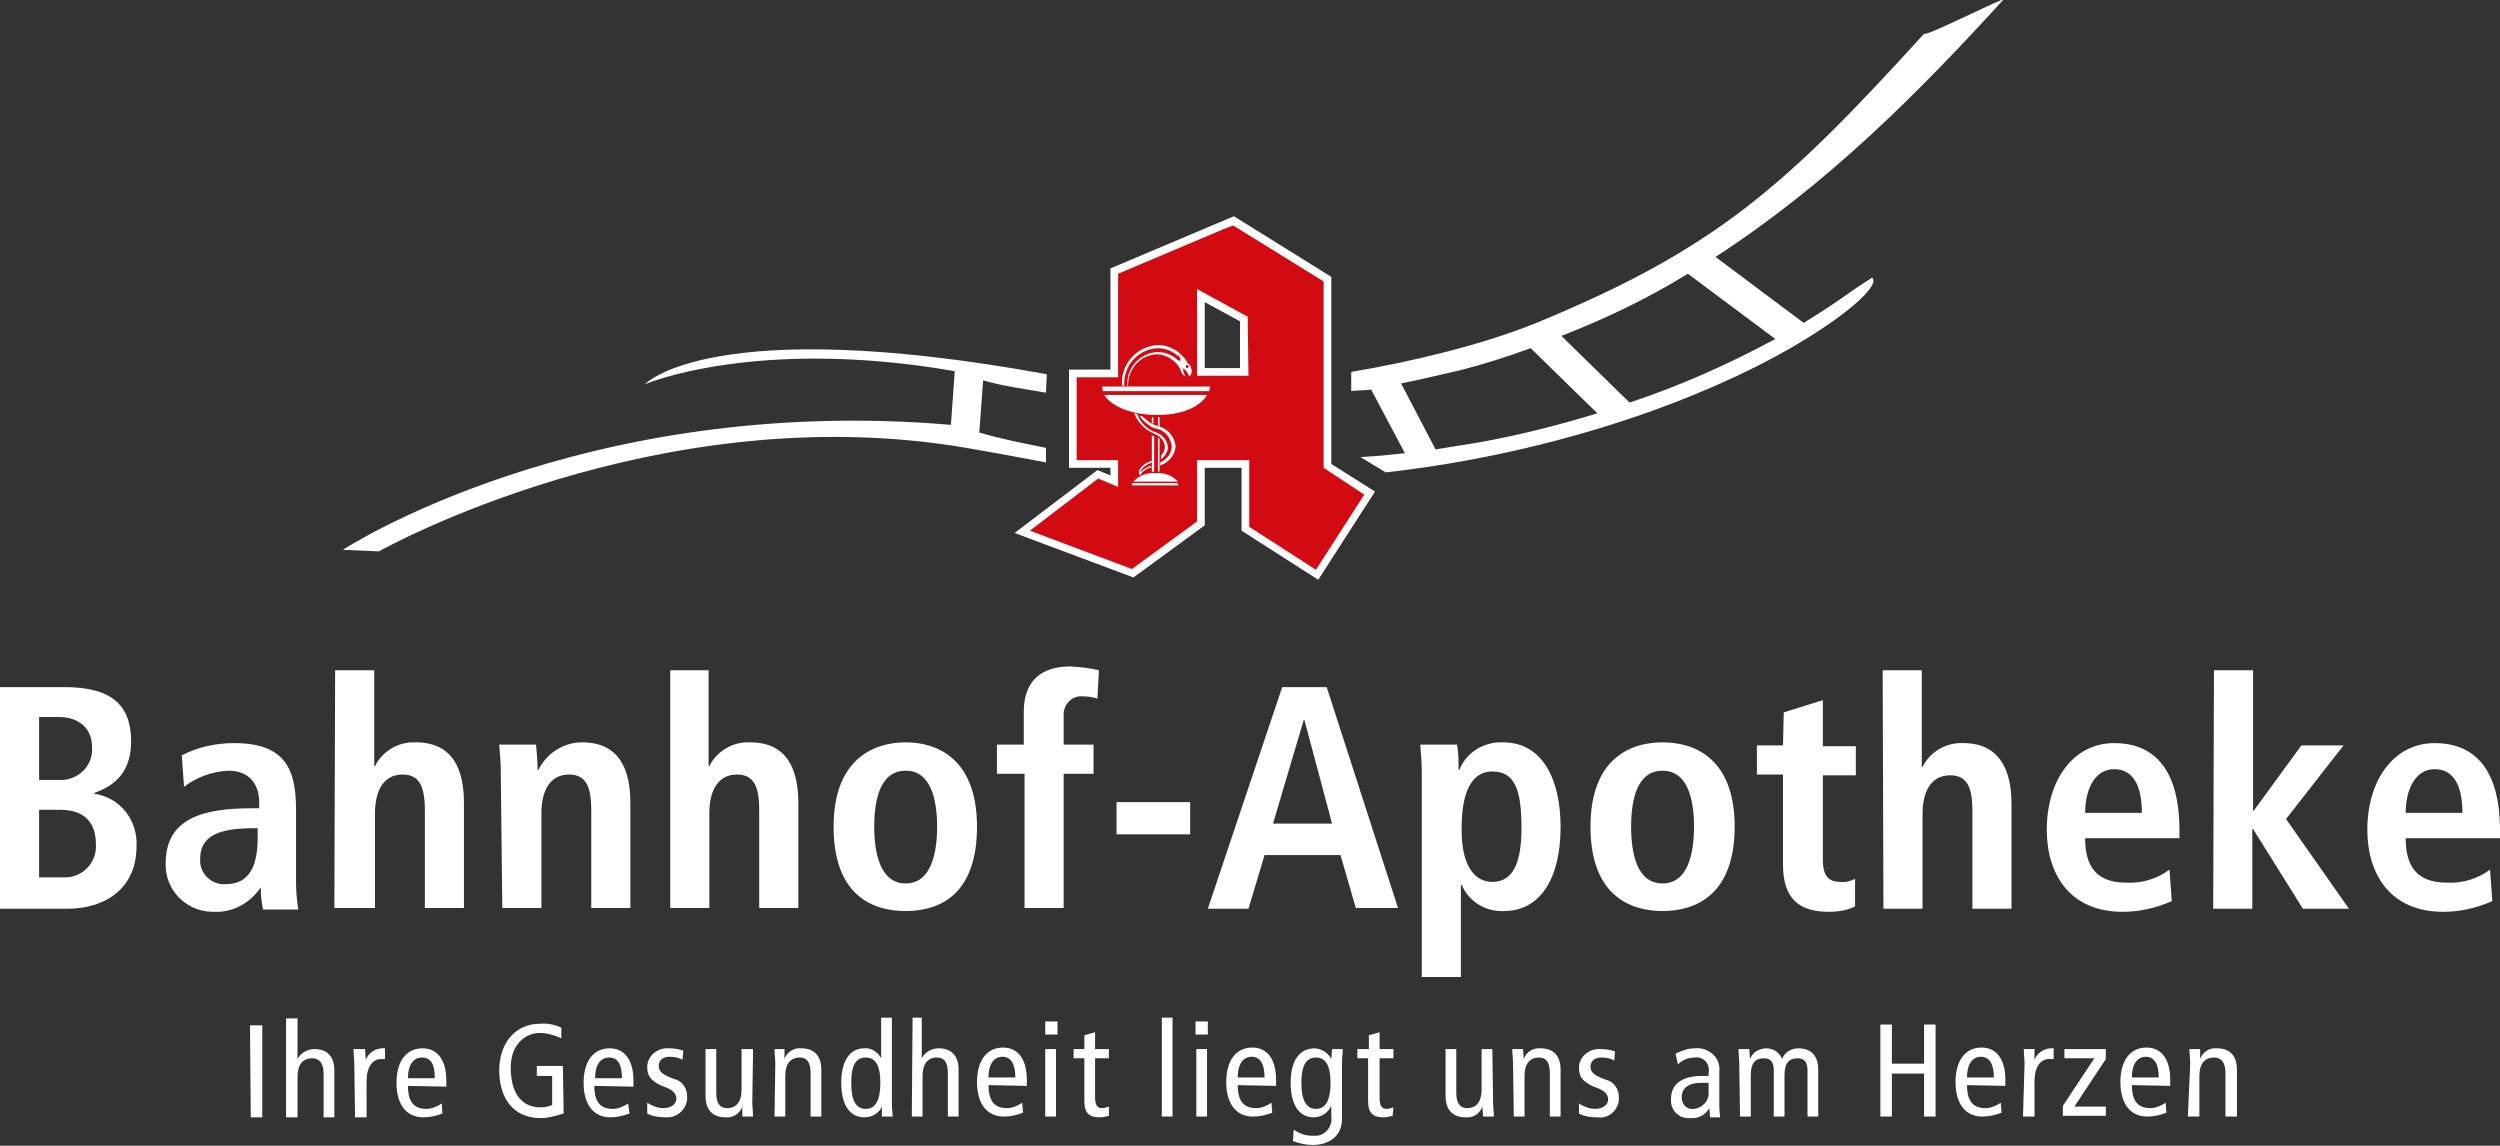
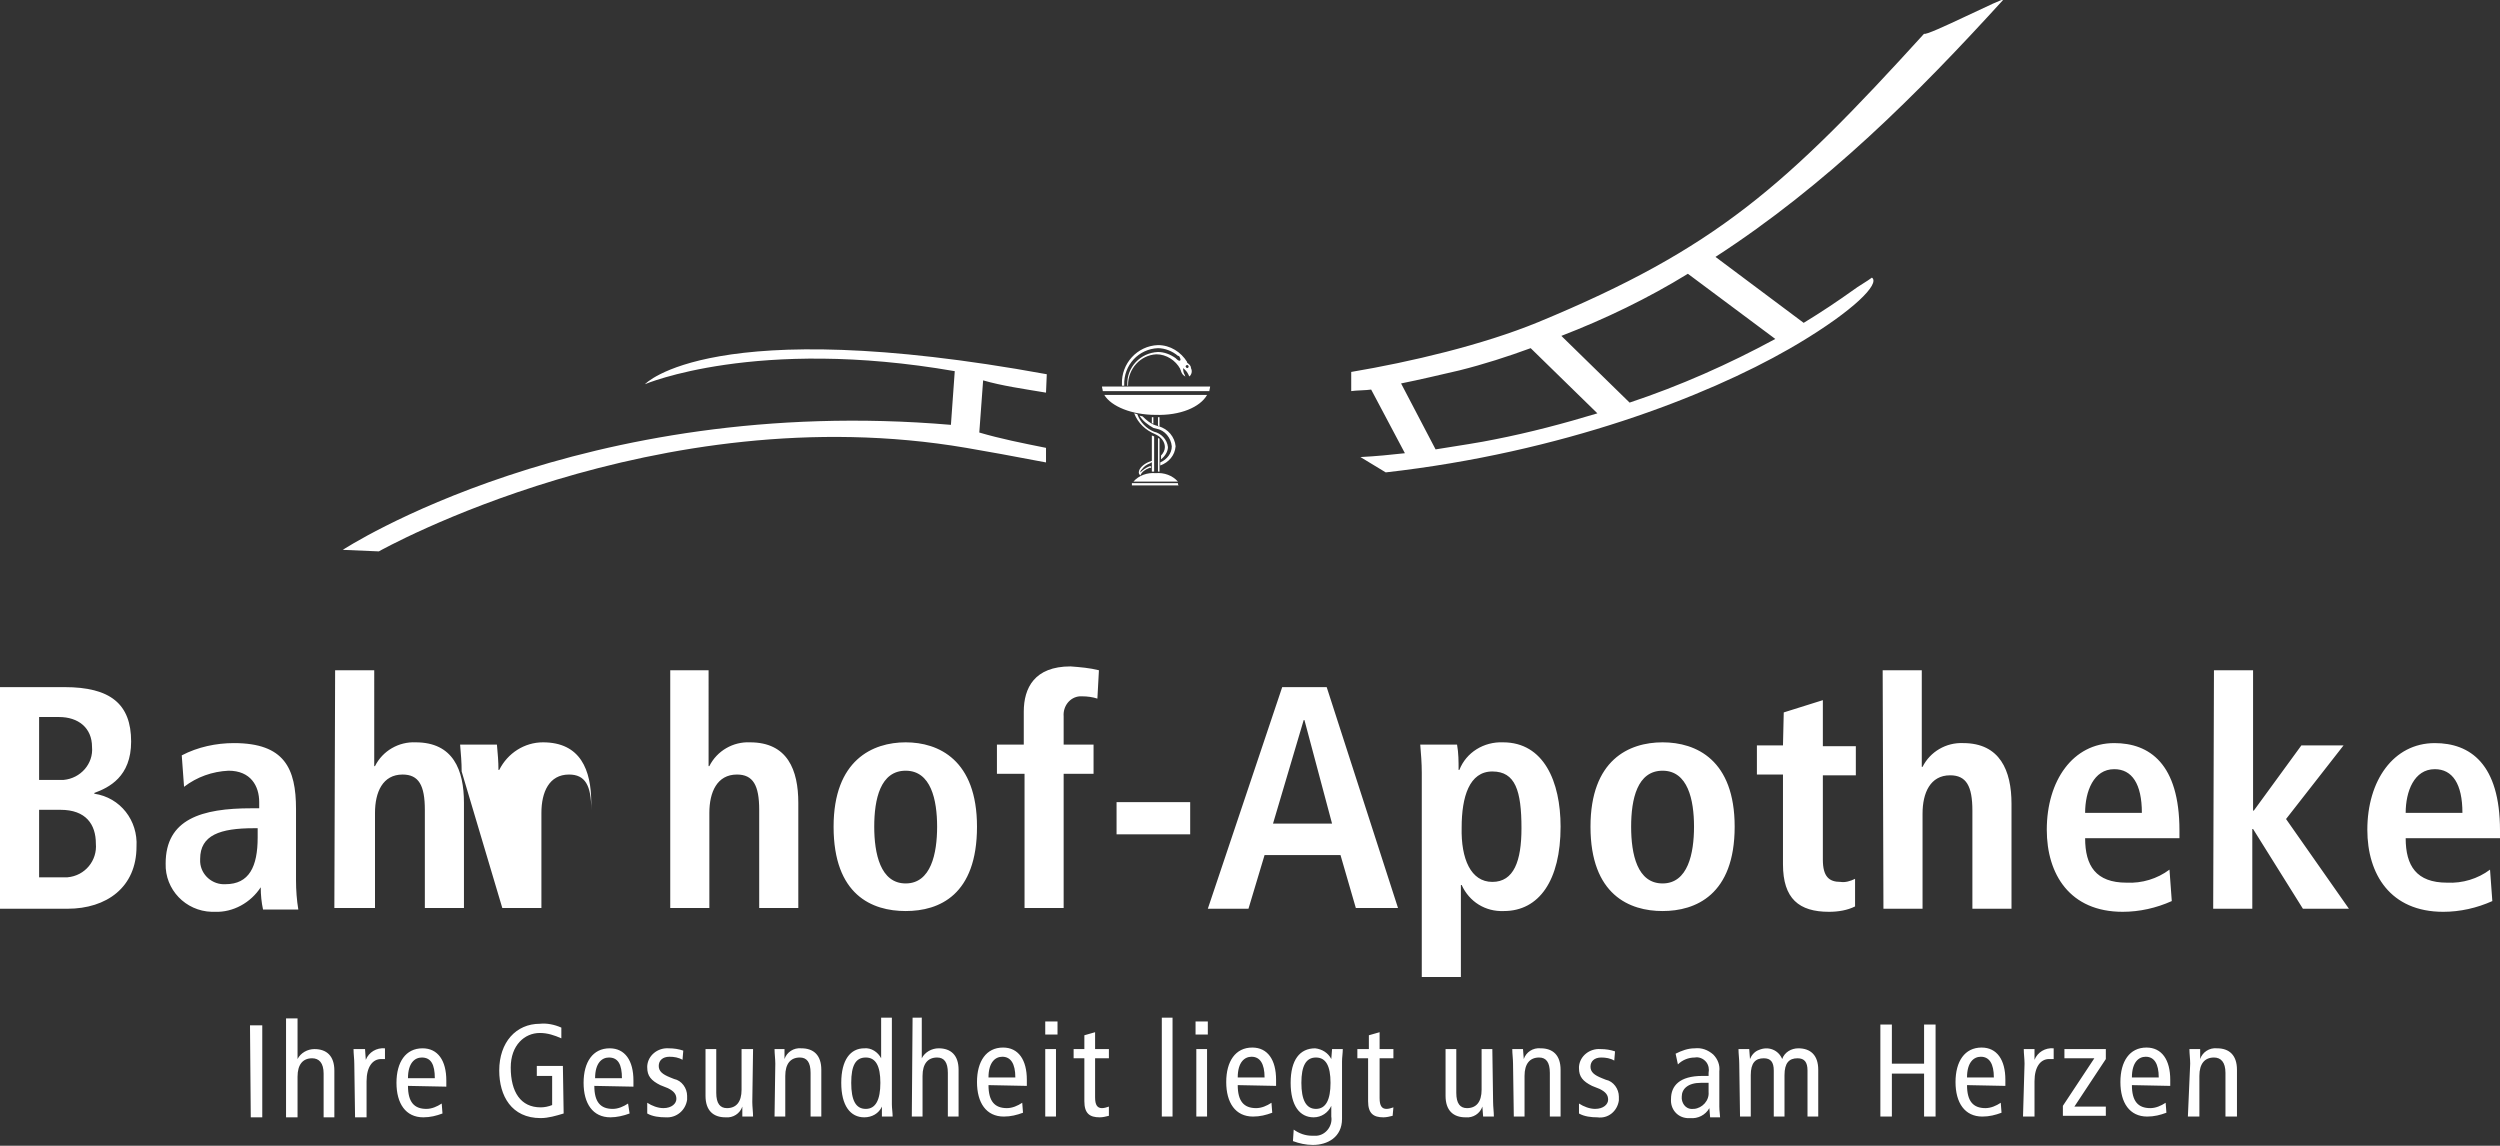
<svg xmlns="http://www.w3.org/2000/svg" version="1.1" id="Ebene_1" x="0px" y="0px" viewBox="0 0 326 149.4" style="enable-background:new 0 0 326 149.4;" xml:space="preserve">
  <rect x="0" y="0" width="326" height="149.4" fill="#333333" stroke="none" />
  <style type="text/css">
	.st0{fill:#FFFFFF;}
	.st1{fill:#D20A11;}
</style>
-   <path class="st0" d="M220.1,35.7l11.4,8.5c-6.1,3.3-12.4,6.1-19,8.3l-8.9-8.7C209.3,41.6,214.9,38.9,220.1,35.7 M208.3,53.9  c-4.3,1.3-8.8,2.5-13.4,3.4c-1.9,0.4-4.6,0.8-7.7,1.3l-4.5-8.6c2.5-0.5,5-1.1,7.6-1.7c3.2-0.8,6.3-1.8,9.3-2.9L208.3,53.9z M261.2,0  c0.5-0.6-10,4.8-10.3,4.4c-18.1,19.9-27.1,28-50.3,37.6c-7.3,3-16.7,5.2-24.4,6.5V51c0.6-0.1,2-0.1,2.6-0.2l4.4,8.3  c-1.8,0.2-3.8,0.4-5.8,0.5l3.3,2c23-2.6,41.8-9.9,52.6-16.1l1.2-0.7c7.2-4.3,10.7-7.8,9.6-8.6c-0.5,0.4-1.9,1.2-2.4,1.6  c-2.1,1.5-4.2,2.9-6.5,4.3l-11.5-8.6C238.2,24.1,250,12.3,261.2,0 M136.5,48.8c-43.8-8-52.4,1.3-52.4,1.3s14.5-6.2,40.4-1.7l-0.5,7  c-48.2-4.1-79.3,16.3-79.3,16.3l4.7,0.2c0,0,36.2-20.4,76.6-13.5c2.4,0.4,6.2,1.1,10.4,1.9v-1.9c-3-0.6-6-1.2-8.7-2l0.5-6.8  c2.4,0.7,5.2,1.1,8.2,1.6L136.5,48.8z M313.7,106c0-2.8,1.1-5.7,3.8-5.7c2.3,0,3.6,1.9,3.6,5.7H313.7z M324.7,113.4  c-1.6,1.2-3.6,1.8-5.6,1.7c-4,0-5.4-2.2-5.4-5.8H326v-1c0-8.7-3.9-11.4-8.5-11.4c-5.4,0-8.8,4.9-8.8,11.3c0,5.8,3,10.7,9.9,10.7  c2.2,0,4.4-0.5,6.4-1.4L324.7,113.4z M288.6,118.5h5.1v-10.4h0.1l6.5,10.4h6l-8.2-11.7l7.5-9.6h-5.5l-6.2,8.5h-0.1V87.4h-5.1  L288.6,118.5z M271.9,106c0-2.8,1.1-5.7,3.8-5.7c2.3,0,3.6,1.9,3.6,5.7H271.9z M282.9,113.4c-1.6,1.2-3.6,1.8-5.6,1.7  c-4,0-5.4-2.2-5.4-5.8h12.3v-1c0-8.7-3.9-11.4-8.5-11.4c-5.4,0-8.8,4.9-8.8,11.3c0,5.8,3,10.7,9.9,10.7c2.2,0,4.4-0.5,6.4-1.4  L282.9,113.4z M245.6,118.5h5.1v-12.4c0-2.7,1-5,3.6-5c2.1,0,2.9,1.4,2.9,4.6v12.8h5.1v-13.7c0-4.3-1.5-7.9-6.3-7.9  c-2.2-0.1-4.3,1.1-5.3,3.1h-0.1V87.4h-5.1L245.6,118.5z M232.5,97.2h-3.4v3.8h3.4v11.7c0,4.5,2.1,6.2,6,6.2c1.2,0,2.4-0.2,3.4-0.7  v-3.6c-0.6,0.3-1.3,0.5-1.9,0.4c-1.5,0-2.3-0.7-2.3-2.9v-11h4.3v-3.8h-4.3v-6l-5.1,1.6L232.5,97.2z M207.4,107.8  c0,8.9,5.1,11,9.4,11s9.4-2.1,9.4-11c0-8.7-5-11-9.4-11S207.4,99.1,207.4,107.8 M212.7,107.8c0-3.6,0.8-7.3,4.1-7.3s4.1,3.8,4.1,7.3  s-0.8,7.4-4.1,7.4S212.7,111.4,212.7,107.8 M190.6,107.9c0-4,1-7.3,4-7.3s3.8,2.5,3.8,7.4c0,4.3-1,7-3.8,7S190.5,112,190.6,107.9   M185.4,127.4h5.1v-12h0.1c1,2.2,3.1,3.5,5.5,3.4c4.6,0,7.4-4,7.4-11c0-5.9-2.2-11-7.5-11c-2.5-0.1-4.8,1.3-5.7,3.6h-0.1  c0-1.1,0-2.2-0.2-3.3h-4.8c0.1,1.2,0.2,2.4,0.2,3.7V127.4z M176.8,118.4h5.5L173,89.6h-5.8l-9.7,28.9h5.3l2.1-7h9.9L176.8,118.4z   M166,107.4l4-13.5h0.1l3.6,13.5H166z M145.6,108.8h9.6v-4.2h-9.6V108.8z M133.6,118.4h5.1v-17.5h3.9v-3.8h-3.9v-3.7  c-0.1-1.3,0.8-2.5,2.1-2.6c0.1,0,0.2,0,0.3,0c0.7,0,1.4,0.1,2,0.3l0.2-3.7c-1.2-0.3-2.4-0.4-3.7-0.5c-4.7,0-6.1,2.8-6.1,5.9v4.3H130  v3.8h3.6V118.4z M108.7,107.8c0,8.9,5,11,9.4,11s9.3-2.1,9.3-11c0-8.7-5-11-9.3-11S108.7,99.1,108.7,107.8 M114,107.8  c0-3.6,0.8-7.3,4.1-7.3s4.1,3.8,4.1,7.3s-0.8,7.4-4.1,7.4S114,111.3,114,107.8 M87.4,118.4h5.1V106c0-2.7,1-5,3.6-5  c2.1,0,2.9,1.4,2.9,4.6v12.8h5.1v-13.7c0-4.3-1.4-7.9-6.3-7.9c-2.2-0.1-4.3,1.1-5.3,3.1h-0.1V87.4h-5L87.4,118.4z M65.5,118.4h5.1  V106c0-2.7,1-5,3.6-5c2.1,0,2.9,1.4,2.9,4.6v12.8h5.1v-13.7c0-4.3-1.4-7.9-6.3-7.9c-2.4,0-4.6,1.4-5.7,3.6h-0.1  c0-1.1-0.1-2.2-0.2-3.3h-4.8c0.1,1.2,0.2,2.3,0.2,3.5L65.5,118.4z M43.6,118.4h5.3V106c0-2.7,1-5,3.6-5c2.1,0,2.9,1.4,2.9,4.6v12.8  h5.1v-13.7c0-4.3-1.4-7.9-6.3-7.9c-2.2-0.1-4.3,1.1-5.3,3.1h-0.1V87.4h-5.1L43.6,118.4z M33.6,109.2c0,3.8-1.1,6.1-4.2,6.1  c-1.7,0.1-3.2-1.2-3.3-2.9c0-0.1,0-0.2,0-0.4c0-3.1,2.6-4,7-4h0.5V109.2z M24,102.6c1.7-1.3,3.7-2,5.8-2.1c2.9,0,4,2,4,4.1v0.8h-1  c-6.5,0-11.2,1.4-11.2,7.2c-0.1,3.4,2.6,6.2,6,6.3c0.1,0,0.3,0,0.4,0c2.4,0.1,4.7-1.2,6-3.2l0,0c0,1,0.1,2,0.3,2.9h4.6  c-0.2-1.2-0.3-2.5-0.3-3.8v-9.3c0-5.3-1.5-8.6-8.1-8.6c-2.3,0-4.7,0.5-6.8,1.6L24,102.6z M0,118.5h8.8c5.1,0,9-2.8,9-8.1  c0.2-3.4-2.1-6.4-5.5-6.9v-0.1c1.9-0.7,4.8-2.1,4.8-6.7c0-4.9-2.7-7.1-8.7-7.1H0V118.5z M5.1,105.6h2.8c3.3,0,4.6,1.9,4.6,4.4  c0.2,2.2-1.4,4.2-3.7,4.4c-0.2,0-0.5,0-0.7,0h-3V105.6z M5.1,93.5h2.6c2.5,0,4.3,1.4,4.3,3.9c0.2,2.2-1.5,4.1-3.7,4.3  c-0.2,0-0.3,0-0.5,0H5.1V93.5z" />
+   <path class="st0" d="M220.1,35.7l11.4,8.5c-6.1,3.3-12.4,6.1-19,8.3l-8.9-8.7C209.3,41.6,214.9,38.9,220.1,35.7 M208.3,53.9  c-4.3,1.3-8.8,2.5-13.4,3.4c-1.9,0.4-4.6,0.8-7.7,1.3l-4.5-8.6c2.5-0.5,5-1.1,7.6-1.7c3.2-0.8,6.3-1.8,9.3-2.9L208.3,53.9z M261.2,0  c0.5-0.6-10,4.8-10.3,4.4c-18.1,19.9-27.1,28-50.3,37.6c-7.3,3-16.7,5.2-24.4,6.5V51c0.6-0.1,2-0.1,2.6-0.2l4.4,8.3  c-1.8,0.2-3.8,0.4-5.8,0.5l3.3,2c23-2.6,41.8-9.9,52.6-16.1l1.2-0.7c7.2-4.3,10.7-7.8,9.6-8.6c-0.5,0.4-1.9,1.2-2.4,1.6  c-2.1,1.5-4.2,2.9-6.5,4.3l-11.5-8.6C238.2,24.1,250,12.3,261.2,0 M136.5,48.8c-43.8-8-52.4,1.3-52.4,1.3s14.5-6.2,40.4-1.7l-0.5,7  c-48.2-4.1-79.3,16.3-79.3,16.3l4.7,0.2c0,0,36.2-20.4,76.6-13.5c2.4,0.4,6.2,1.1,10.4,1.9v-1.9c-3-0.6-6-1.2-8.7-2l0.5-6.8  c2.4,0.7,5.2,1.1,8.2,1.6L136.5,48.8z M313.7,106c0-2.8,1.1-5.7,3.8-5.7c2.3,0,3.6,1.9,3.6,5.7H313.7z M324.7,113.4  c-1.6,1.2-3.6,1.8-5.6,1.7c-4,0-5.4-2.2-5.4-5.8H326v-1c0-8.7-3.9-11.4-8.5-11.4c-5.4,0-8.8,4.9-8.8,11.3c0,5.8,3,10.7,9.9,10.7  c2.2,0,4.4-0.5,6.4-1.4L324.7,113.4z M288.6,118.5h5.1v-10.4h0.1l6.5,10.4h6l-8.2-11.7l7.5-9.6h-5.5l-6.2,8.5h-0.1V87.4h-5.1  L288.6,118.5z M271.9,106c0-2.8,1.1-5.7,3.8-5.7c2.3,0,3.6,1.9,3.6,5.7H271.9z M282.9,113.4c-1.6,1.2-3.6,1.8-5.6,1.7  c-4,0-5.4-2.2-5.4-5.8h12.3v-1c0-8.7-3.9-11.4-8.5-11.4c-5.4,0-8.8,4.9-8.8,11.3c0,5.8,3,10.7,9.9,10.7c2.2,0,4.4-0.5,6.4-1.4  L282.9,113.4z M245.6,118.5h5.1v-12.4c0-2.7,1-5,3.6-5c2.1,0,2.9,1.4,2.9,4.6v12.8h5.1v-13.7c0-4.3-1.5-7.9-6.3-7.9  c-2.2-0.1-4.3,1.1-5.3,3.1h-0.1V87.4h-5.1L245.6,118.5z M232.5,97.2h-3.4v3.8h3.4v11.7c0,4.5,2.1,6.2,6,6.2c1.2,0,2.4-0.2,3.4-0.7  v-3.6c-0.6,0.3-1.3,0.5-1.9,0.4c-1.5,0-2.3-0.7-2.3-2.9v-11h4.3v-3.8h-4.3v-6l-5.1,1.6L232.5,97.2z M207.4,107.8  c0,8.9,5.1,11,9.4,11s9.4-2.1,9.4-11c0-8.7-5-11-9.4-11S207.4,99.1,207.4,107.8 M212.7,107.8c0-3.6,0.8-7.3,4.1-7.3s4.1,3.8,4.1,7.3  s-0.8,7.4-4.1,7.4S212.7,111.4,212.7,107.8 M190.6,107.9c0-4,1-7.3,4-7.3s3.8,2.5,3.8,7.4c0,4.3-1,7-3.8,7S190.5,112,190.6,107.9   M185.4,127.4h5.1v-12h0.1c1,2.2,3.1,3.5,5.5,3.4c4.6,0,7.4-4,7.4-11c0-5.9-2.2-11-7.5-11c-2.5-0.1-4.8,1.3-5.7,3.6h-0.1  c0-1.1,0-2.2-0.2-3.3h-4.8c0.1,1.2,0.2,2.4,0.2,3.7V127.4z M176.8,118.4h5.5L173,89.6h-5.8l-9.7,28.9h5.3l2.1-7h9.9L176.8,118.4z   M166,107.4l4-13.5h0.1l3.6,13.5H166z M145.6,108.8h9.6v-4.2h-9.6V108.8z M133.6,118.4h5.1v-17.5h3.9v-3.8h-3.9v-3.7  c-0.1-1.3,0.8-2.5,2.1-2.6c0.1,0,0.2,0,0.3,0c0.7,0,1.4,0.1,2,0.3l0.2-3.7c-1.2-0.3-2.4-0.4-3.7-0.5c-4.7,0-6.1,2.8-6.1,5.9v4.3H130  v3.8h3.6V118.4z M108.7,107.8c0,8.9,5,11,9.4,11s9.3-2.1,9.3-11c0-8.7-5-11-9.3-11S108.7,99.1,108.7,107.8 M114,107.8  c0-3.6,0.8-7.3,4.1-7.3s4.1,3.8,4.1,7.3s-0.8,7.4-4.1,7.4S114,111.3,114,107.8 M87.4,118.4h5.1V106c0-2.7,1-5,3.6-5  c2.1,0,2.9,1.4,2.9,4.6v12.8h5.1v-13.7c0-4.3-1.4-7.9-6.3-7.9c-2.2-0.1-4.3,1.1-5.3,3.1h-0.1V87.4h-5L87.4,118.4z M65.5,118.4h5.1  V106c0-2.7,1-5,3.6-5c2.1,0,2.9,1.4,2.9,4.6v12.8v-13.7c0-4.3-1.4-7.9-6.3-7.9c-2.4,0-4.6,1.4-5.7,3.6h-0.1  c0-1.1-0.1-2.2-0.2-3.3h-4.8c0.1,1.2,0.2,2.3,0.2,3.5L65.5,118.4z M43.6,118.4h5.3V106c0-2.7,1-5,3.6-5c2.1,0,2.9,1.4,2.9,4.6v12.8  h5.1v-13.7c0-4.3-1.4-7.9-6.3-7.9c-2.2-0.1-4.3,1.1-5.3,3.1h-0.1V87.4h-5.1L43.6,118.4z M33.6,109.2c0,3.8-1.1,6.1-4.2,6.1  c-1.7,0.1-3.2-1.2-3.3-2.9c0-0.1,0-0.2,0-0.4c0-3.1,2.6-4,7-4h0.5V109.2z M24,102.6c1.7-1.3,3.7-2,5.8-2.1c2.9,0,4,2,4,4.1v0.8h-1  c-6.5,0-11.2,1.4-11.2,7.2c-0.1,3.4,2.6,6.2,6,6.3c0.1,0,0.3,0,0.4,0c2.4,0.1,4.7-1.2,6-3.2l0,0c0,1,0.1,2,0.3,2.9h4.6  c-0.2-1.2-0.3-2.5-0.3-3.8v-9.3c0-5.3-1.5-8.6-8.1-8.6c-2.3,0-4.7,0.5-6.8,1.6L24,102.6z M0,118.5h8.8c5.1,0,9-2.8,9-8.1  c0.2-3.4-2.1-6.4-5.5-6.9v-0.1c1.9-0.7,4.8-2.1,4.8-6.7c0-4.9-2.7-7.1-8.7-7.1H0V118.5z M5.1,105.6h2.8c3.3,0,4.6,1.9,4.6,4.4  c0.2,2.2-1.4,4.2-3.7,4.4c-0.2,0-0.5,0-0.7,0h-3V105.6z M5.1,93.5h2.6c2.5,0,4.3,1.4,4.3,3.9c0.2,2.2-1.5,4.1-3.7,4.3  c-0.2,0-0.3,0-0.5,0H5.1V93.5z" />
  <path class="st0" d="M285.3,145.6h1.5v-5.3c0-1.6,0.7-2.4,1.9-2.4c0.9,0,1.5,0.6,1.5,2v5.7h1.5v-6.1c0-1.9-1-2.8-2.6-2.8  c-1-0.1-1.9,0.5-2.2,1.4l0,0v-1.3h-1.4c0,0.6,0.1,1.3,0.1,1.9L285.3,145.6z M278,140.5c0-2,0.9-2.7,1.8-2.7c1.1,0,1.7,0.9,1.7,2.7  H278z M283,141.6v-0.8c0-2.6-1.1-4.2-3.1-4.2c-2.2,0-3.4,1.8-3.4,4.5s1.2,4.5,3.5,4.5c0.9,0,1.7-0.2,2.5-0.5l-0.1-1.3  c-0.6,0.4-1.3,0.7-2,0.7c-1.6,0-2.4-0.9-2.4-3L283,141.6z M269.2,136.8v1.2h3.9l-4.1,6.2v1.3h5.6v-1.2h-4.1l4.1-6.2v-1.3H269.2z   M263.8,145.6h1.5V141c0-1.9,0.8-2.9,1.9-2.9c0.2,0,0.4,0,0.6,0v-1.4c-1.1-0.1-2.1,0.5-2.5,1.5l0,0v-1.4h-1.4c0,0.6,0.1,1.3,0.1,1.9  L263.8,145.6z M256.5,140.5c0-2,0.9-2.7,1.8-2.7c1.1,0,1.7,0.9,1.7,2.7H256.5z M261.5,141.6v-0.8c0-2.6-1.1-4.2-3.1-4.2  c-2.2,0-3.4,1.8-3.4,4.5s1.2,4.5,3.5,4.5c0.9,0,1.7-0.2,2.5-0.5l-0.1-1.3c-0.6,0.4-1.3,0.7-2,0.7c-1.6,0-2.4-0.9-2.4-3L261.5,141.6z   M245.2,145.6h1.5V140h4.2v5.6h1.5v-12h-1.5v5.1h-4.2v-5.1h-1.5V145.6z M226.9,145.6h1.4v-5.4c0-1.6,0.6-2.2,1.7-2.2  c0.9,0,1.3,0.5,1.3,1.6v6h1.4v-5.4c0-1.6,0.6-2.2,1.7-2.2c0.9,0,1.3,0.5,1.3,1.6v6h1.4v-6.1c0-1.9-1-2.8-2.6-2.8  c-0.9,0-1.8,0.5-2.1,1.4c-0.5-1.2-1.8-1.7-3-1.2c-0.6,0.2-1,0.7-1.2,1.2l0,0l-0.1-1.3h-1.4c0,0.6,0.1,1.3,0.1,1.9L226.9,145.6z   M222.8,142.4c0.1,1.1-0.8,2.1-1.9,2.2h-0.1c-0.8,0.1-1.4-0.5-1.5-1.3c0-0.1,0-0.2,0-0.3c0-1,0.8-1.8,2.5-1.8c0.3,0,0.7,0,1,0V142.4  z M218.8,138.8c0.6-0.6,1.4-0.9,2.2-0.9c0.5-0.1,1.1,0.1,1.5,0.6c0.3,0.4,0.4,0.9,0.3,1.4v0.4H222c-3,0-4.1,1.3-4.1,3  c-0.1,1.3,0.8,2.4,2.1,2.5c0.1,0,0.3,0,0.4,0c1,0.1,2-0.4,2.5-1.3l0,0l0.1,1.2h1.3c0-0.3-0.1-0.8-0.1-1.4v-4.6  c0.1-0.8-0.2-1.6-0.8-2.2c-0.7-0.6-1.5-0.9-2.4-0.8c-0.9,0-1.7,0.3-2.5,0.7L218.8,138.8z M205.9,145.2c0.7,0.4,1.6,0.5,2.4,0.5  c1.4,0.2,2.6-0.8,2.8-2.2c0-0.2,0-0.4,0-0.5c0-1-0.7-2-1.7-2.2l-0.5-0.2c-1-0.4-1.5-0.8-1.5-1.5s0.5-1.2,1.4-1.2  c0.6,0,1.2,0.1,1.7,0.4l0.1-1.2c-0.6-0.2-1.2-0.3-1.9-0.3c-1.4-0.1-2.7,0.9-2.8,2.3c0,0.1,0,0.1,0,0.2c0,1.1,0.5,1.7,1.7,2.3l1,0.4  c0.8,0.4,1.1,0.8,1.1,1.4s-0.6,1.2-1.7,1.2c-0.7,0-1.5-0.3-2.1-0.7V145.2z M197.4,145.6h1.4v-5.3c0-1.6,0.7-2.4,1.9-2.4  c0.9,0,1.4,0.6,1.4,2v5.7h1.4v-6.1c0-1.9-1-2.8-2.6-2.8c-1-0.1-1.9,0.5-2.2,1.4l0,0l-0.1-1.3h-1.4c0,0.6,0.1,1.3,0.1,1.9  L197.4,145.6z M194.6,136.8h-1.4v5.3c0,1.6-0.7,2.4-1.9,2.4c-0.9,0-1.4-0.6-1.4-2v-5.7h-1.4v6.1c0,1.9,1,2.8,2.6,2.8  c1,0.1,1.9-0.5,2.2-1.4l0,0l0.1,1.3h1.4c0-0.6-0.1-1.3-0.1-1.9L194.6,136.8z M181.7,144.4c-0.3,0.1-0.6,0.2-0.9,0.2  c-0.6,0-0.9-0.4-0.9-1.4V138h1.8v-1.2h-1.8v-2.2l-1.4,0.4v1.8H177v1.2h1.4v5.6c0,1.6,0.7,2.1,2,2.1c0.4,0,0.8-0.1,1.2-0.2  L181.7,144.4z M175,138.4c0-0.5,0.1-1.1,0.1-1.6h-1.4l-0.1,1.3l0,0c-0.4-0.8-1.2-1.3-2.1-1.4c-2,0-3.2,1.5-3.2,4.5s1.2,4.5,3,4.5  c1,0,1.9-0.6,2.3-1.5l0,0v1.4c0.2,1.2-0.7,2.4-1.9,2.5c-0.2,0-0.4,0-0.6,0c-0.9,0-1.7-0.3-2.4-0.8l-0.1,1.5c0.8,0.3,1.7,0.5,2.6,0.5  c1.9,0,3.8-1,3.8-3.4L175,138.4z M169.7,141.2c0-2.2,0.6-3.3,1.9-3.3s1.9,1.1,1.9,3.3s-0.6,3.4-1.9,3.4S169.7,143.4,169.7,141.2   M161.4,140.5c0-2,0.9-2.7,1.8-2.7c1.1,0,1.7,0.9,1.7,2.7H161.4z M166.4,141.6v-0.8c0-2.6-1.1-4.2-3.1-4.2c-2.2,0-3.4,1.8-3.4,4.5  s1.2,4.5,3.5,4.5c0.9,0,1.7-0.2,2.5-0.5l-0.1-1.3c-0.6,0.4-1.3,0.7-2,0.7c-1.6,0-2.4-0.9-2.4-3L166.4,141.6z M155.9,134.9h1.6v-1.7  h-1.6V134.9z M156,145.6h1.4v-8.8H156V145.6z M151.5,145.6h1.4v-12.9h-1.4V145.6z M144.6,144.3c-0.3,0.1-0.6,0.2-0.9,0.2  c-0.6,0-0.9-0.4-0.9-1.4V138h1.8v-1.2h-1.8v-2.2l-1.4,0.4v1.8H140v1.2h1.4v5.6c0,1.6,0.7,2.1,2,2.1c0.4,0,0.8-0.1,1.2-0.2  L144.6,144.3z M136.3,134.9h1.6v-1.7h-1.6V134.9z M136.3,145.6h1.4v-8.8h-1.4V145.6z M128.9,140.5c0-2,0.9-2.7,1.8-2.7  c1.1,0,1.7,0.9,1.7,2.7H128.9z M133.9,141.6v-0.8c0-2.6-1.1-4.2-3.1-4.2c-2.2,0-3.4,1.8-3.4,4.5s1.2,4.5,3.5,4.5  c0.9,0,1.7-0.2,2.5-0.5l-0.1-1.3c-0.6,0.4-1.3,0.7-2,0.7c-1.6,0-2.4-0.9-2.4-3L133.9,141.6z M118.9,145.6h1.4v-5.3  c0-1.6,0.7-2.4,1.9-2.4c0.9,0,1.4,0.6,1.4,2v5.7h1.4v-6.1c0-1.9-1-2.8-2.6-2.8c-0.9,0-1.8,0.5-2.2,1.3l0,0v-5.3H119L118.9,145.6z   M116.3,132.7h-1.4v5.3l0,0c-0.4-0.8-1.3-1.4-2.2-1.3c-1.8,0-3,1.5-3,4.5s1.2,4.5,3,4.5c1,0,1.9-0.5,2.3-1.4l0,0v1.3h1.4  c0-0.5-0.1-1.1-0.1-1.6L116.3,132.7z M114.8,141.2c0,2.2-0.6,3.4-1.9,3.4s-1.9-1.1-1.9-3.4s0.6-3.3,1.9-3.3S114.8,139,114.8,141.2   M101,145.6h1.4v-5.3c0-1.6,0.7-2.4,1.9-2.4c0.9,0,1.4,0.6,1.4,2v5.7h1.4v-6.1c0-1.9-1-2.8-2.6-2.8c-1-0.1-1.9,0.5-2.2,1.4l0,0v-1.3  H101c0,0.6,0.1,1.3,0.1,1.9L101,145.6z M98.2,136.8h-1.5v5.3c0,1.6-0.7,2.4-1.9,2.4c-0.9,0-1.4-0.6-1.4-2v-5.7H92v6.1  c0,1.9,1,2.8,2.6,2.8c1,0.1,1.9-0.5,2.2-1.4l0,0v1.3h1.4c0-0.6-0.1-1.3-0.1-1.9L98.2,136.8z M84.4,145.2c0.7,0.4,1.6,0.5,2.4,0.5  c1.4,0.1,2.6-0.9,2.8-2.3c0-0.2,0-0.3,0-0.5c0-1-0.7-2-1.7-2.2l-0.5-0.2c-1-0.4-1.5-0.8-1.5-1.5s0.5-1.2,1.4-1.2  c0.6,0,1.2,0.1,1.7,0.4l0.1-1.2c-0.6-0.2-1.2-0.3-1.9-0.3c-1.4-0.1-2.7,0.9-2.8,2.3c0,0.1,0,0.1,0,0.2c0,1.1,0.5,1.7,1.7,2.3l1,0.4  c0.8,0.4,1.1,0.8,1.1,1.4s-0.6,1.2-1.7,1.2c-0.7,0-1.5-0.3-2.1-0.7V145.2z M77.6,140.6c0-2,0.9-2.7,1.8-2.7c1.2,0,1.7,0.9,1.7,2.7  H77.6z M82.6,141.7v-0.8c0-2.6-1.1-4.2-3.1-4.2c-2.2,0-3.4,1.8-3.4,4.5s1.2,4.5,3.5,4.5c0.8,0,1.7-0.2,2.5-0.5l-0.2-1.3  c-0.6,0.4-1.3,0.7-2,0.7c-1.6,0-2.4-0.9-2.4-3L82.6,141.7z M73.4,139H70v1.3h2v3.8c-0.5,0.2-1,0.3-1.5,0.3c-2.6,0-3.9-2-3.9-5.2  c0-2.9,1.8-4.5,3.8-4.5c1,0,1.9,0.3,2.8,0.7V134c-0.9-0.4-1.9-0.6-2.8-0.5c-3.1,0-5.3,2.4-5.3,6.1c0,3.3,1.6,6.2,5.4,6.2  c1,0,2-0.3,3-0.6L73.4,139z M53.2,140.6c0-2,0.9-2.7,1.8-2.7c1.2,0,1.7,0.9,1.7,2.7H53.2z M58.2,141.7v-0.8c0-2.6-1.1-4.2-3.1-4.2  c-2.2,0-3.4,1.8-3.4,4.5s1.2,4.5,3.5,4.5c0.9,0,1.7-0.2,2.5-0.5l-0.1-1.3c-0.6,0.4-1.3,0.7-2,0.7c-1.6,0-2.4-0.9-2.4-3L58.2,141.7z   M46.3,145.7h1.5V141c0-1.9,0.8-2.9,1.9-2.9c0.2,0,0.4,0,0.5,0v-1.4c-1.1-0.1-2.1,0.5-2.5,1.5l0,0l-0.1-1.4h-1.5  c0,0.6,0.1,1.3,0.1,1.9L46.3,145.7z M37.3,145.7h1.5v-5.3c0-1.6,0.7-2.4,1.9-2.4c0.9,0,1.5,0.6,1.5,2v5.7h1.4v-6.1  c0-1.9-1-2.8-2.6-2.8c-0.9,0-1.8,0.5-2.2,1.3l0,0v-5.3h-1.5L37.3,145.7z M32.7,145.7h1.5v-12h-1.6L32.7,145.7z" />
-   <path class="st0" d="M173.6,60.5V36.1l-12.7-7.9L144.8,35v13.2h-5.4V61h5.4v1l-1.7-0.7l-10.8,8.2l15.5,5.8l9.3-6.8V61h4.8v8.2  l10,6.4l7.4-11.5L173.6,60.5z M161.7,41.9V48h-4.6v-8.6L161.7,41.9z" />
-   <path class="st1" d="M172.6,61V36.7l-11.8-7.3l-1.3,0.5l-13.7,5.8v13.5h-5.4V60h5.4v3.5l-2.6-1.1l-8.9,6.8l13.3,5l8.5-6.2v-8h6.8  v8.7l8.7,5.6l6.3-9.8L172.6,61z M162.8,49h-6.7V37.7l3.3,1.8l3.3,1.8L162.8,49L162.8,49z" />
  <path class="st0" d="M146.3,50.1c-0.1-2.7,2-5,4.7-5.1c1.6,0,3,0.9,3.8,2.2c0,0,0,0,0,0.1c0.3,0.2,0.5,0.4,0.5,0.7  c0.2,0.4,0.1,0.8-0.2,1.1c0-0.1-0.1-0.1-0.1-0.2c-0.1-0.2-0.2-0.4-0.4-0.6s-0.3-0.3-0.3-0.3s-0.1,0.4,0.2,0.9c0,0.1,0,0.1,0.1,0.2  c-0.3-0.1-0.5-0.4-0.6-0.7c0-0.1-0.1-0.2-0.1-0.3c-0.6-1.1-1.8-1.9-3.1-1.9c-2.1,0.1-3.7,1.9-3.7,4l0,0v0.1H147v-0.1  c-0.1-2.3,1.7-4.2,4-4.3c0.8,0,1.6,0.3,2.3,0.8l0.1,0.1c0.2,0.2,0.4,0.3,0.5,0.2s0-0.3-0.1-0.5c-0.1-0.1-0.1-0.1-0.2-0.1  c-0.7-0.6-1.7-1-2.6-1c-2.5,0.1-4.5,2.2-4.4,4.8v0.1h-0.3V50.1z M150.7,63.3h-3.1c0-0.1,0-0.2,0-0.3h6c0,0.1,0,0.2,0.1,0.3H150.7z   M150.5,55.4c0.1,0,0.2,0.1,0.3,0.1s0.2,0.1,0.3,0.1c1.2,0.3,2.1,1.4,2.2,2.6c-0.1,1.2-0.9,2.1-2,2.5v-0.4c0.9-0.4,1.5-1.2,1.5-2.1  c-0.1-1.1-0.9-2.1-2-2.3l-0.4-0.1c-0.7-0.4-1.4-0.9-1.8-1.6l0.4,0.1C149.5,54.8,150,55.2,150.5,55.4L150.5,55.4z M150.2,55.2v-0.8  h0.2v0.9C150.4,55.2,150.3,55.2,150.2,55.2L150.2,55.2z M151,55.5v-1.1h0.2v1.3C151.2,55.6,151.1,55.6,151,55.5L151,55.5z   M150.5,56.3c0.9,0.2,1.7,1,1.8,2c0,0.6-0.4,1.2-0.9,1.6v-0.5c0.3-0.3,0.5-0.7,0.5-1.1c0-0.7-0.5-1.3-1.1-1.6l-0.2-0.1  c-1.2-0.5-2.2-1.4-2.7-2.7c0.1,0,0.3,0.1,0.4,0.1C148.7,55.1,149.5,55.9,150.5,56.3L150.5,56.3z M151.2,57.2v4.3H151v-4.4  C151,57.1,151.1,57.2,151.2,57.2L151.2,57.2z M150.5,56.9v4.6h-0.3v-4.7C150.3,56.8,150.4,56.9,150.5,56.9L150.5,56.9z M148.7,61.6  c0.3-0.3,0.7-0.6,1.2-0.8c0.1,0,0.1,0,0.2,0V61c-0.1,0-0.1,0-0.2,0c-0.5,0.2-1,0.5-1.2,1c-0.1-0.1-0.2-0.2-0.2-0.4  c0-0.5,0.6-1.1,1.4-1.4c0.1,0,0.2-0.1,0.3-0.1v0.2c-0.1,0-0.1,0-0.2,0.1c-0.5,0.2-0.8,0.4-1.1,0.8C148.7,61.4,148.7,61.5,148.7,61.6  L148.7,61.6z M150.7,61.7c1.1-0.1,2.2,0.3,2.9,1.1h-5.8C148.5,62,149.6,61.6,150.7,61.7L150.7,61.7z M150.7,54.1  c-3.1,0-5.8-1.1-6.7-2.6h13.4C156.5,53.1,153.9,54.2,150.7,54.1L150.7,54.1z M157.7,51h-13.9c0-0.2-0.1-0.4-0.1-0.6h14.1  C157.8,50.6,157.7,50.8,157.7,51z M154.8,48c0.1,0,0.2-0.1,0.2-0.2c0-0.1-0.1-0.2-0.2-0.2c-0.1,0-0.2,0.1-0.2,0.2l0,0  C154.7,47.9,154.7,48,154.8,48z" />
</svg>